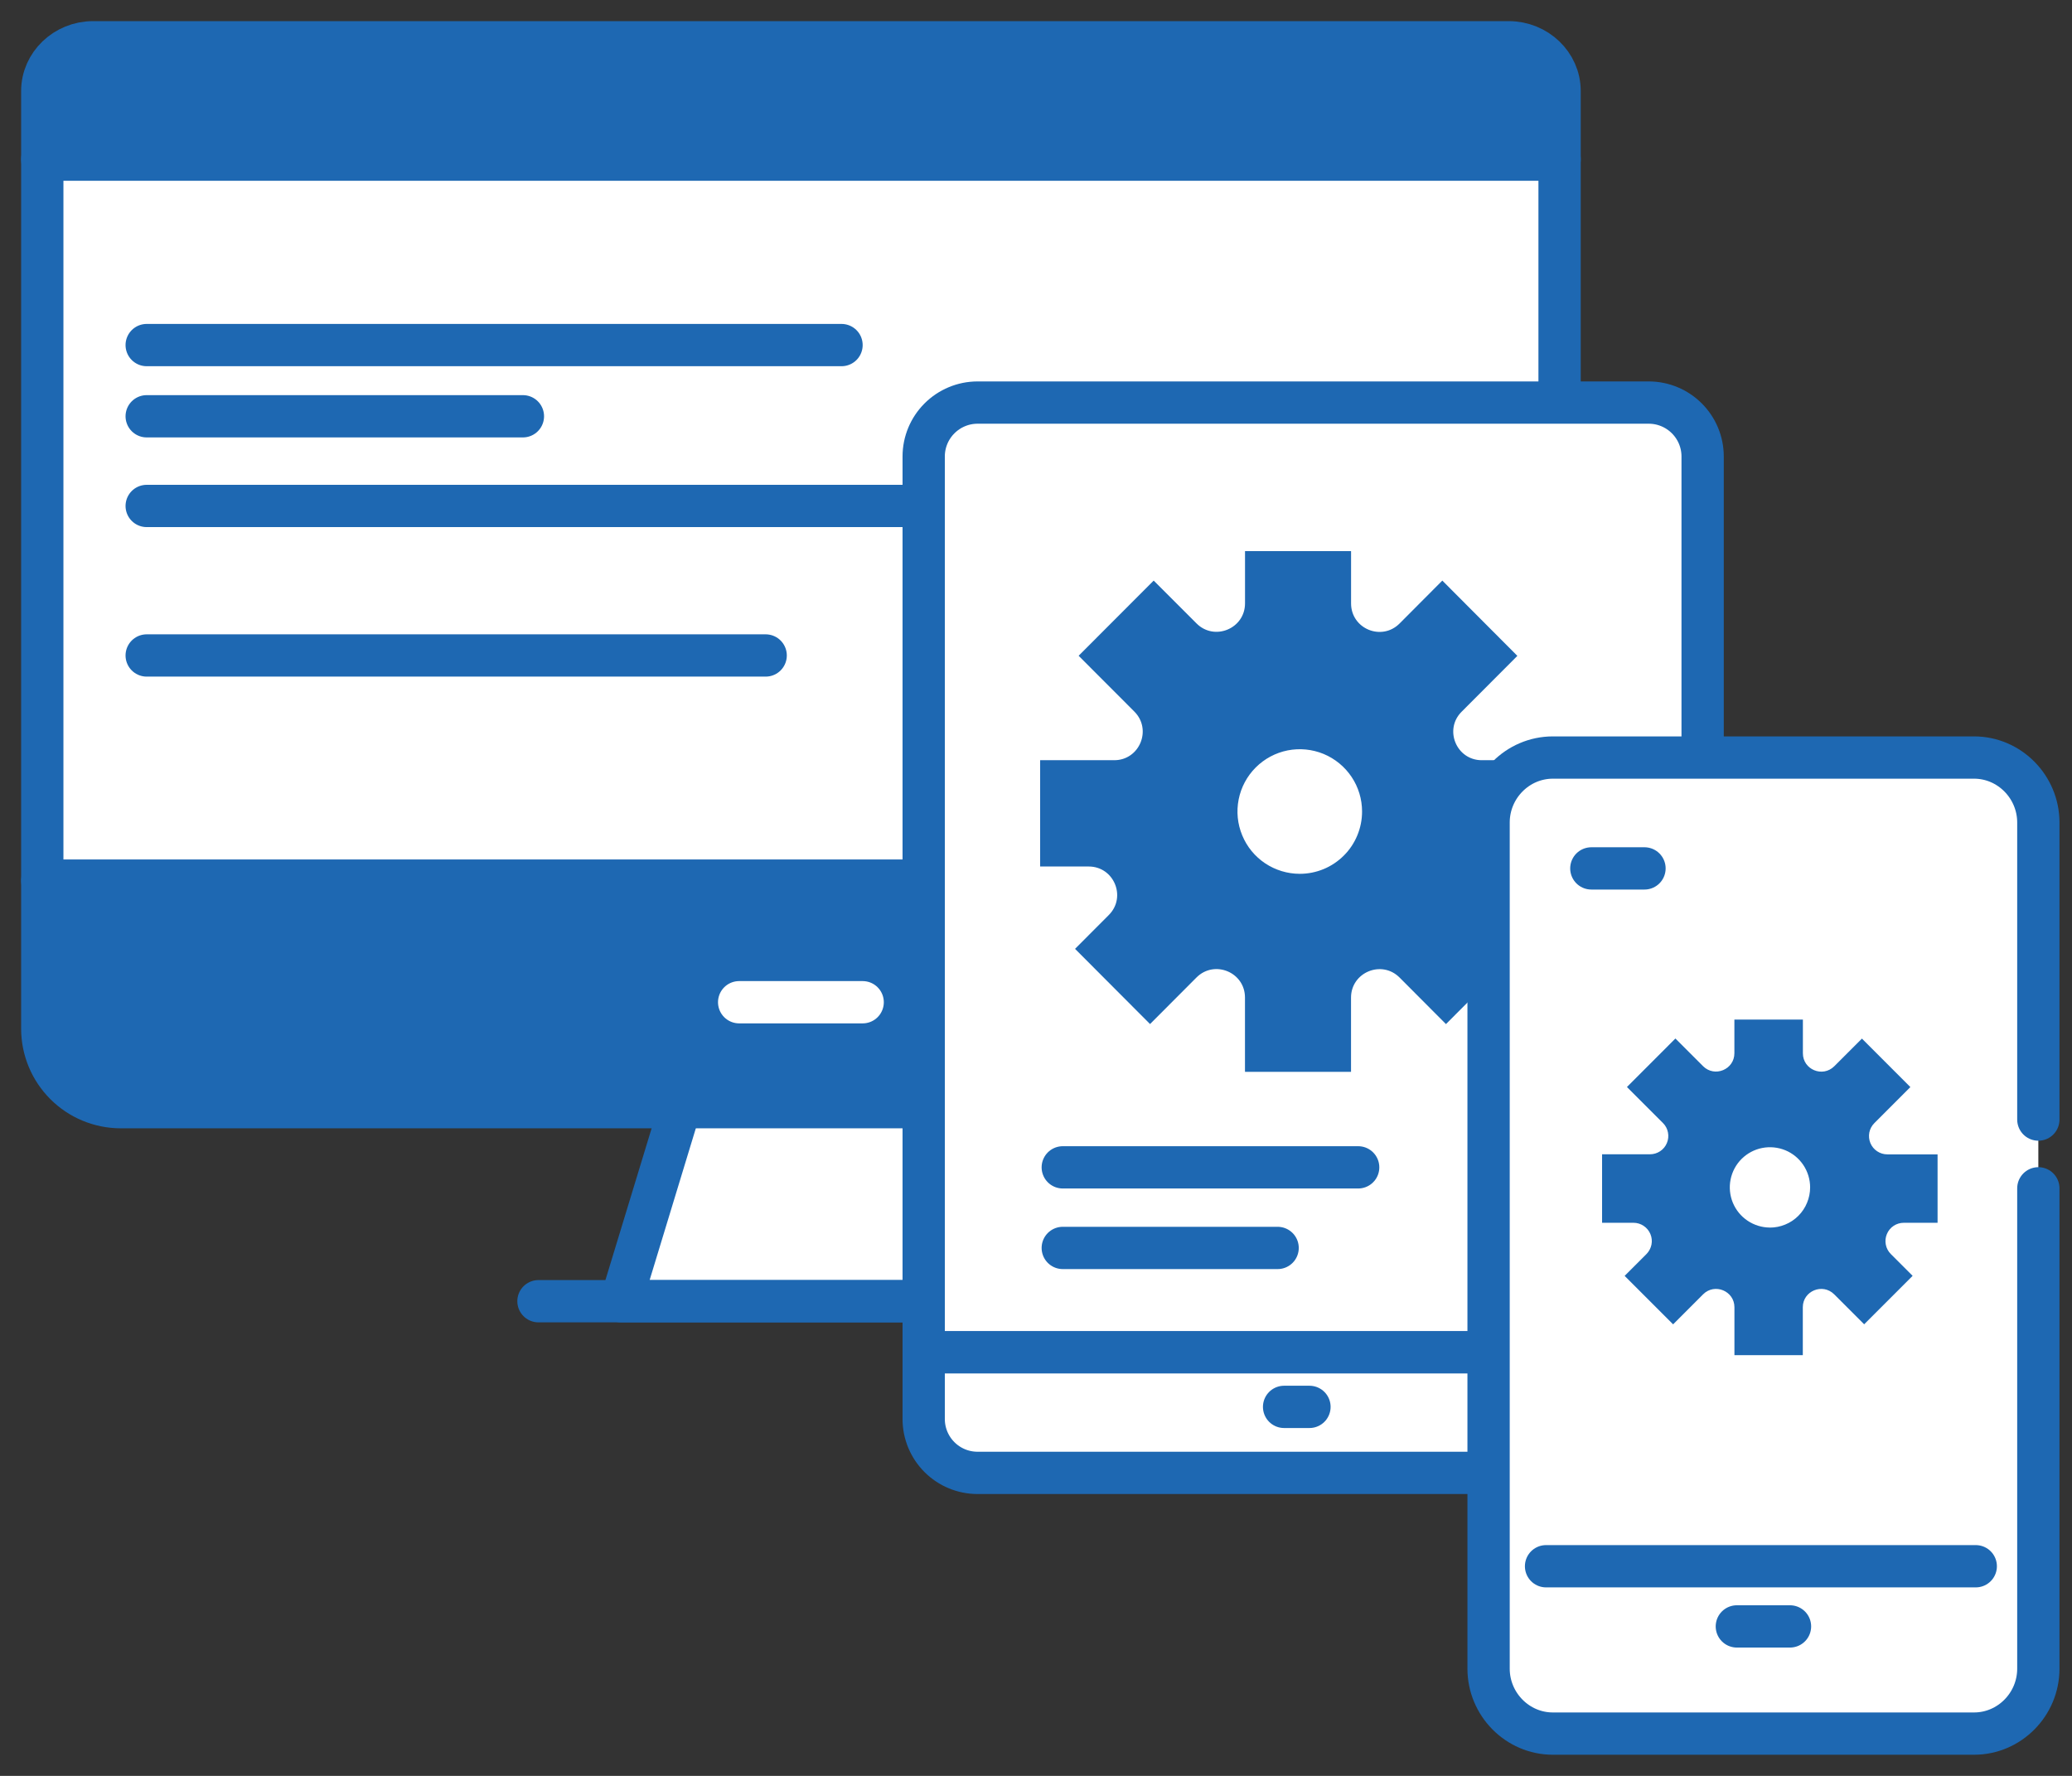
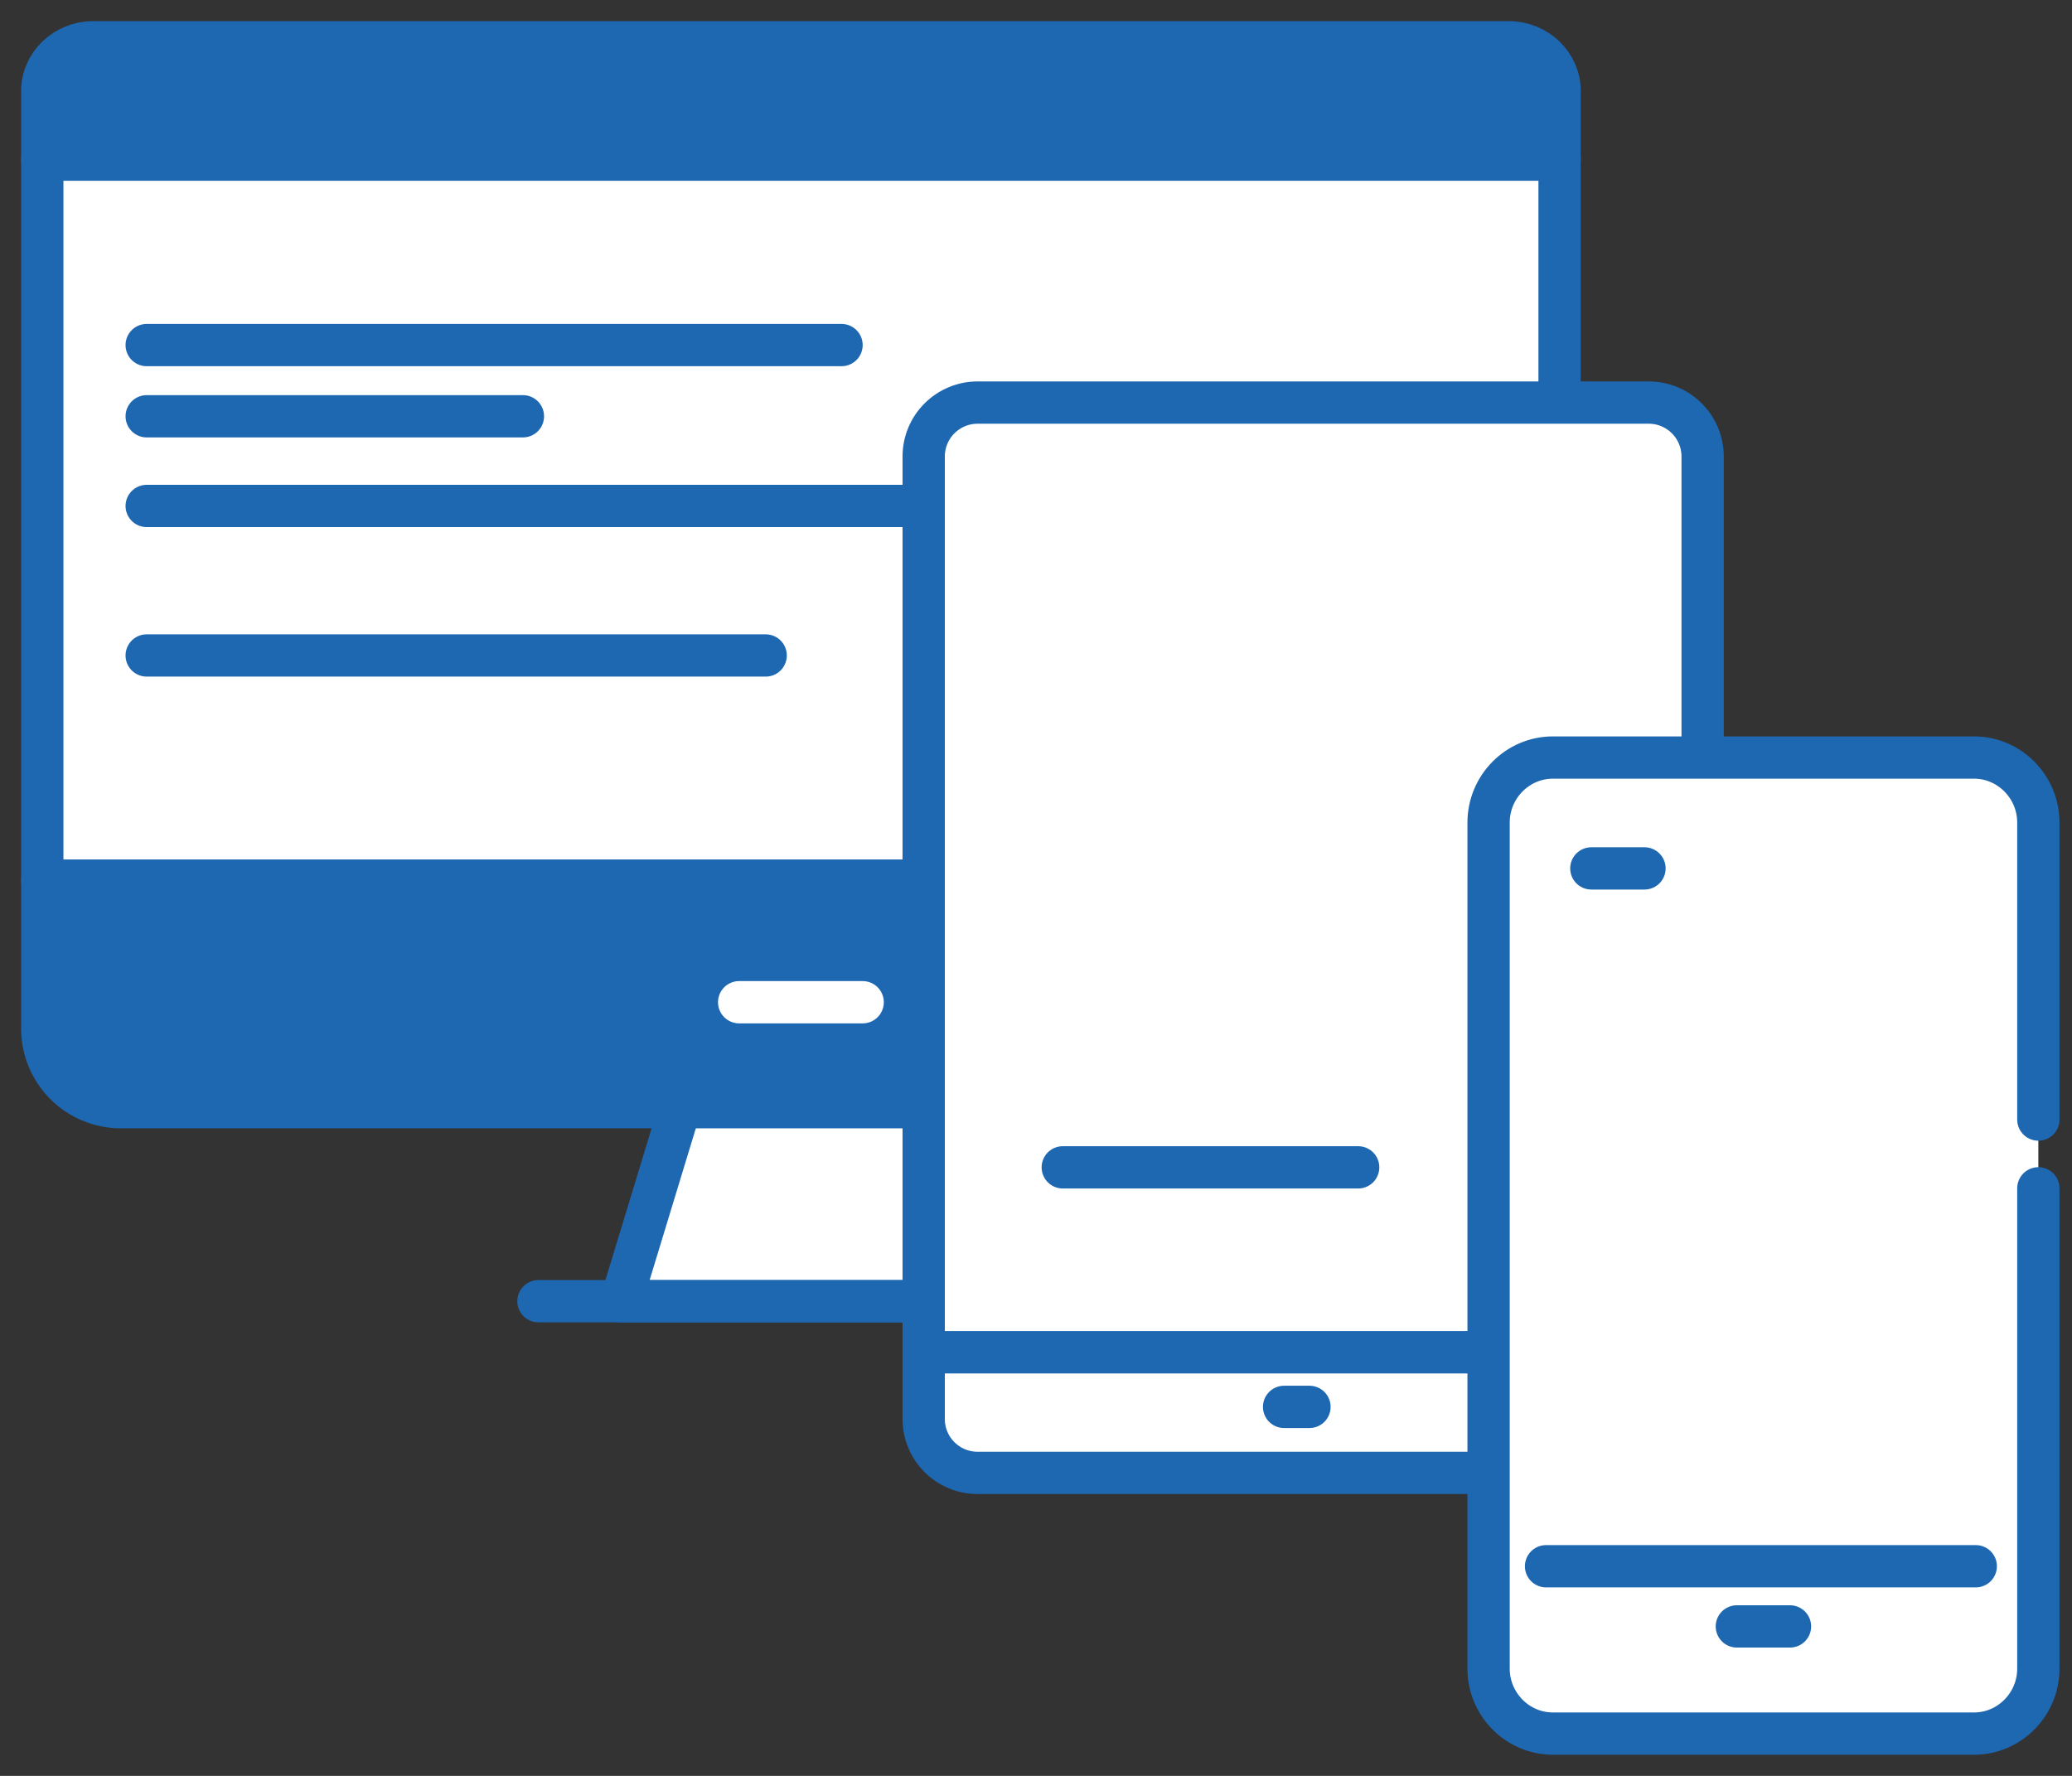
<svg xmlns="http://www.w3.org/2000/svg" width="49" height="42" viewBox="0 0 49 42" fill="none">
  <rect x="0" y="0" width="49" height="42" fill="#333333" stroke="none" />
  <path d="M23.197 30.774H14.688L16.11 26.102H21.775L23.197 30.774Z" fill="white" stroke="#1E68B2" stroke-linecap="round" stroke-linejoin="round" />
  <path d="M1 3.764H36.882V20.83H1V3.764Z" fill="white" stroke="#1E68B2" stroke-linecap="round" stroke-linejoin="round" />
  <path d="M1 20.83V24.334C1.001 24.824 1.197 25.294 1.544 25.641C1.89 25.988 2.36 26.183 2.851 26.185H35.032C35.522 26.183 35.992 25.988 36.339 25.641C36.685 25.294 36.881 24.824 36.882 24.334V20.83H1Z" fill="#1E68B2" stroke="#1E68B2" stroke-linecap="round" stroke-linejoin="round" />
  <path d="M36.882 2.15V3.776H1V2.15C1 1.52 1.541 1 2.199 1H35.679C36.34 0.999 36.882 1.518 36.882 2.15Z" fill="#1E68B2" stroke="#1E68B2" stroke-linecap="round" stroke-linejoin="round" />
  <path d="M25.432 30.774H12.734" stroke="#1E68B2" stroke-linecap="round" stroke-linejoin="round" />
  <path d="M20.401 23.703H17.48" stroke="white" stroke-linecap="round" stroke-linejoin="round" />
  <path d="M19.901 8.161H3.469" stroke="#1E68B2" stroke-linecap="round" stroke-linejoin="round" />
  <path d="M12.366 9.845H3.469" stroke="#1E68B2" stroke-linecap="round" stroke-linejoin="round" />
  <path d="M23.848 11.966H3.469" stroke="#1E68B2" stroke-linecap="round" stroke-linejoin="round" />
  <path d="M18.107 15.502H3.469" stroke="#1E68B2" stroke-linecap="round" stroke-linejoin="round" />
  <path d="M3.359 2.399H6.588" stroke="#1E68B2" stroke-linecap="round" stroke-linejoin="round" />
  <path d="M40.265 10.792C40.264 10.455 40.13 10.133 39.892 9.895C39.654 9.657 39.332 9.522 38.995 9.521H23.114C22.777 9.522 22.455 9.657 22.217 9.895C21.979 10.133 21.845 10.455 21.844 10.792V31.983H40.265V10.792Z" fill="white" stroke="#1E68B2" stroke-linecap="round" stroke-linejoin="round" />
  <path d="M21.844 31.983V33.564C21.845 33.901 21.979 34.223 22.217 34.461C22.455 34.699 22.777 34.833 23.114 34.834H38.995C39.332 34.833 39.654 34.699 39.892 34.461C40.13 34.223 40.264 33.901 40.265 33.564V31.983H21.844Z" fill="white" stroke="#1E68B2" stroke-linecap="round" stroke-linejoin="round" />
  <path d="M30.967 33.273H30.367" stroke="#1E68B2" stroke-linecap="round" stroke-linejoin="round" />
-   <path d="M36.877 17.979H35.041C34.443 17.979 34.142 17.255 34.565 16.833L35.88 15.515C35.88 15.514 35.881 15.513 35.881 15.512C35.881 15.51 35.88 15.509 35.88 15.508L34.109 13.731L33.098 14.746C32.675 15.17 31.951 14.872 31.951 14.271V13.038C31.951 13.037 31.95 13.036 31.95 13.035C31.949 13.035 31.948 13.034 31.947 13.034H29.443V14.27C29.443 14.868 28.719 15.168 28.296 14.744L27.283 13.731L25.512 15.505C25.511 15.507 25.511 15.508 25.511 15.509C25.511 15.51 25.511 15.512 25.512 15.513L26.827 16.83C27.249 17.255 26.949 17.979 26.351 17.979H24.598V20.489C24.598 20.49 24.598 20.491 24.599 20.492C24.6 20.493 24.601 20.493 24.602 20.493H25.747C26.345 20.493 26.645 21.217 26.222 21.64L25.427 22.437C25.426 22.438 25.425 22.439 25.425 22.44C25.425 22.442 25.426 22.443 25.427 22.444L27.197 24.219L28.295 23.118C28.718 22.694 29.442 22.992 29.442 23.592V25.345C29.442 25.346 29.443 25.348 29.444 25.348C29.444 25.349 29.445 25.349 29.447 25.349H31.95V23.593C31.95 22.996 32.674 22.695 33.098 23.119L34.195 24.22L35.966 22.445C35.967 22.445 35.967 22.443 35.967 22.442C35.967 22.44 35.967 22.439 35.966 22.438L35.17 21.641C34.748 21.217 35.048 20.494 35.646 20.494H36.877C36.878 20.494 36.879 20.494 36.879 20.494C36.88 20.494 36.88 20.494 36.88 20.493C36.881 20.493 36.881 20.492 36.881 20.492C36.881 20.491 36.882 20.491 36.882 20.49V17.982C36.881 17.981 36.881 17.98 36.88 17.98C36.879 17.979 36.878 17.979 36.877 17.979ZM30.738 20.666C30.447 20.666 30.162 20.579 29.919 20.418C29.677 20.256 29.488 20.026 29.377 19.756C29.265 19.487 29.236 19.191 29.293 18.905C29.35 18.619 29.49 18.357 29.696 18.151C29.902 17.945 30.165 17.804 30.451 17.747C30.736 17.691 31.033 17.72 31.302 17.831C31.571 17.943 31.801 18.132 31.963 18.374C32.125 18.616 32.211 18.901 32.211 19.192C32.211 19.386 32.173 19.578 32.099 19.756C32.025 19.935 31.917 20.098 31.78 20.234C31.643 20.371 31.481 20.48 31.302 20.554C31.123 20.628 30.931 20.666 30.738 20.666Z" fill="#1E68B2" />
  <path d="M48.204 28.104V39.464C48.204 40.309 47.52 41 46.684 41H36.723C35.887 41 35.203 40.308 35.203 39.464V19.453C35.203 18.608 35.887 17.916 36.723 17.916H46.684C47.52 17.916 48.204 18.609 48.204 19.453V26.478" fill="white" />
  <path d="M48.204 28.104V39.464C48.204 40.309 47.52 41 46.684 41H36.723C35.887 41 35.203 40.308 35.203 39.464V19.453C35.203 18.608 35.887 17.916 36.723 17.916H46.684C47.52 17.916 48.204 18.609 48.204 19.453V26.478" stroke="#1E68B2" stroke-linecap="round" stroke-linejoin="round" />
  <path d="M36.478 19.194H46.74C46.777 19.194 46.813 19.209 46.84 19.236C46.867 19.262 46.881 19.298 46.881 19.336V39.04C46.881 39.228 46.806 39.409 46.673 39.543C46.54 39.676 46.359 39.751 46.17 39.751H37.047C36.858 39.751 36.678 39.676 36.544 39.543C36.411 39.409 36.336 39.228 36.336 39.04V19.336C36.336 19.298 36.351 19.262 36.377 19.236C36.404 19.209 36.44 19.194 36.478 19.194Z" fill="white" />
  <path d="M38.89 20.538H37.633H38.89Z" fill="#FFD655" />
  <path d="M38.89 20.538H37.633" stroke="#1E68B2" stroke-linecap="round" stroke-linejoin="round" />
  <path d="M42.331 38.465H41.074H42.331Z" fill="#FFD655" />
  <path d="M42.331 38.465H41.074" stroke="#1E68B2" stroke-linecap="round" stroke-linejoin="round" />
-   <path d="M46.724 37.042H36.562H46.724Z" fill="#FFD655" />
+   <path d="M46.724 37.042H36.562H46.724" fill="#FFD655" />
  <path d="M46.724 37.042H36.562" stroke="#1E68B2" stroke-linecap="round" stroke-linejoin="round" />
-   <path d="M45.82 27.301H44.633C44.547 27.301 44.464 27.276 44.392 27.228C44.321 27.181 44.265 27.113 44.232 27.034C44.2 26.955 44.191 26.868 44.207 26.784C44.224 26.7 44.265 26.622 44.326 26.562L45.175 25.712C45.176 25.711 45.176 25.711 45.176 25.71C45.176 25.709 45.176 25.708 45.175 25.707L44.032 24.563L43.378 25.217C43.104 25.49 42.636 25.297 42.636 24.911V24.115C42.636 24.115 42.636 24.114 42.636 24.113C42.635 24.113 42.635 24.113 42.634 24.113H41.016V24.909C41.016 25.295 40.548 25.488 40.275 25.215L39.621 24.561L38.477 25.706C38.477 25.706 38.477 25.707 38.477 25.708C38.477 25.709 38.477 25.709 38.477 25.71L39.327 26.56C39.388 26.62 39.429 26.698 39.445 26.782C39.462 26.866 39.453 26.953 39.42 27.032C39.388 27.111 39.332 27.179 39.261 27.226C39.189 27.274 39.105 27.299 39.02 27.299H37.887V28.917C37.887 28.917 37.887 28.918 37.888 28.918C37.888 28.919 37.889 28.919 37.889 28.919H38.629C38.715 28.919 38.799 28.944 38.87 28.992C38.941 29.039 38.997 29.107 39.03 29.186C39.063 29.265 39.072 29.352 39.055 29.436C39.038 29.52 38.997 29.597 38.937 29.658L38.423 30.172C38.422 30.173 38.422 30.173 38.422 30.174C38.422 30.175 38.422 30.176 38.423 30.177L39.567 31.321L40.276 30.611C40.549 30.338 41.017 30.531 41.017 30.917V32.047C41.017 32.048 41.018 32.048 41.018 32.049C41.019 32.05 41.019 32.05 41.02 32.05H42.634V30.917C42.634 30.531 43.102 30.338 43.376 30.611L44.085 31.32L45.229 30.176C45.23 30.176 45.23 30.175 45.23 30.174C45.23 30.173 45.23 30.172 45.229 30.172L44.715 29.658C44.654 29.597 44.613 29.52 44.597 29.436C44.58 29.352 44.589 29.265 44.622 29.186C44.655 29.106 44.71 29.039 44.782 28.991C44.853 28.944 44.937 28.919 45.022 28.919H45.818C45.819 28.919 45.82 28.919 45.82 28.918C45.821 28.918 45.821 28.917 45.821 28.916V27.303C45.821 27.303 45.821 27.302 45.821 27.302C45.821 27.301 45.821 27.301 45.82 27.301ZM41.855 29.032C41.667 29.031 41.484 28.975 41.328 28.87C41.172 28.766 41.051 28.617 40.979 28.444C40.908 28.27 40.889 28.079 40.926 27.895C40.963 27.711 41.053 27.542 41.186 27.409C41.319 27.277 41.489 27.186 41.673 27.15C41.857 27.114 42.048 27.133 42.221 27.204C42.395 27.276 42.543 27.398 42.647 27.554C42.751 27.71 42.807 27.894 42.807 28.082C42.807 28.207 42.782 28.331 42.734 28.446C42.687 28.562 42.616 28.667 42.528 28.755C42.439 28.844 42.334 28.914 42.218 28.961C42.103 29.009 41.979 29.033 41.853 29.033L41.855 29.032Z" fill="#1E68B2" />
  <path d="M25.133 27.608H32.119H25.133Z" fill="#FFD655" />
  <path d="M25.133 27.608H32.119" stroke="#1E68B2" stroke-linecap="round" stroke-linejoin="round" />
  <path d="M25.133 29.514H30.214H25.133Z" fill="#FFD655" />
-   <path d="M25.133 29.514H30.214" stroke="#1E68B2" stroke-linecap="round" stroke-linejoin="round" />
</svg>